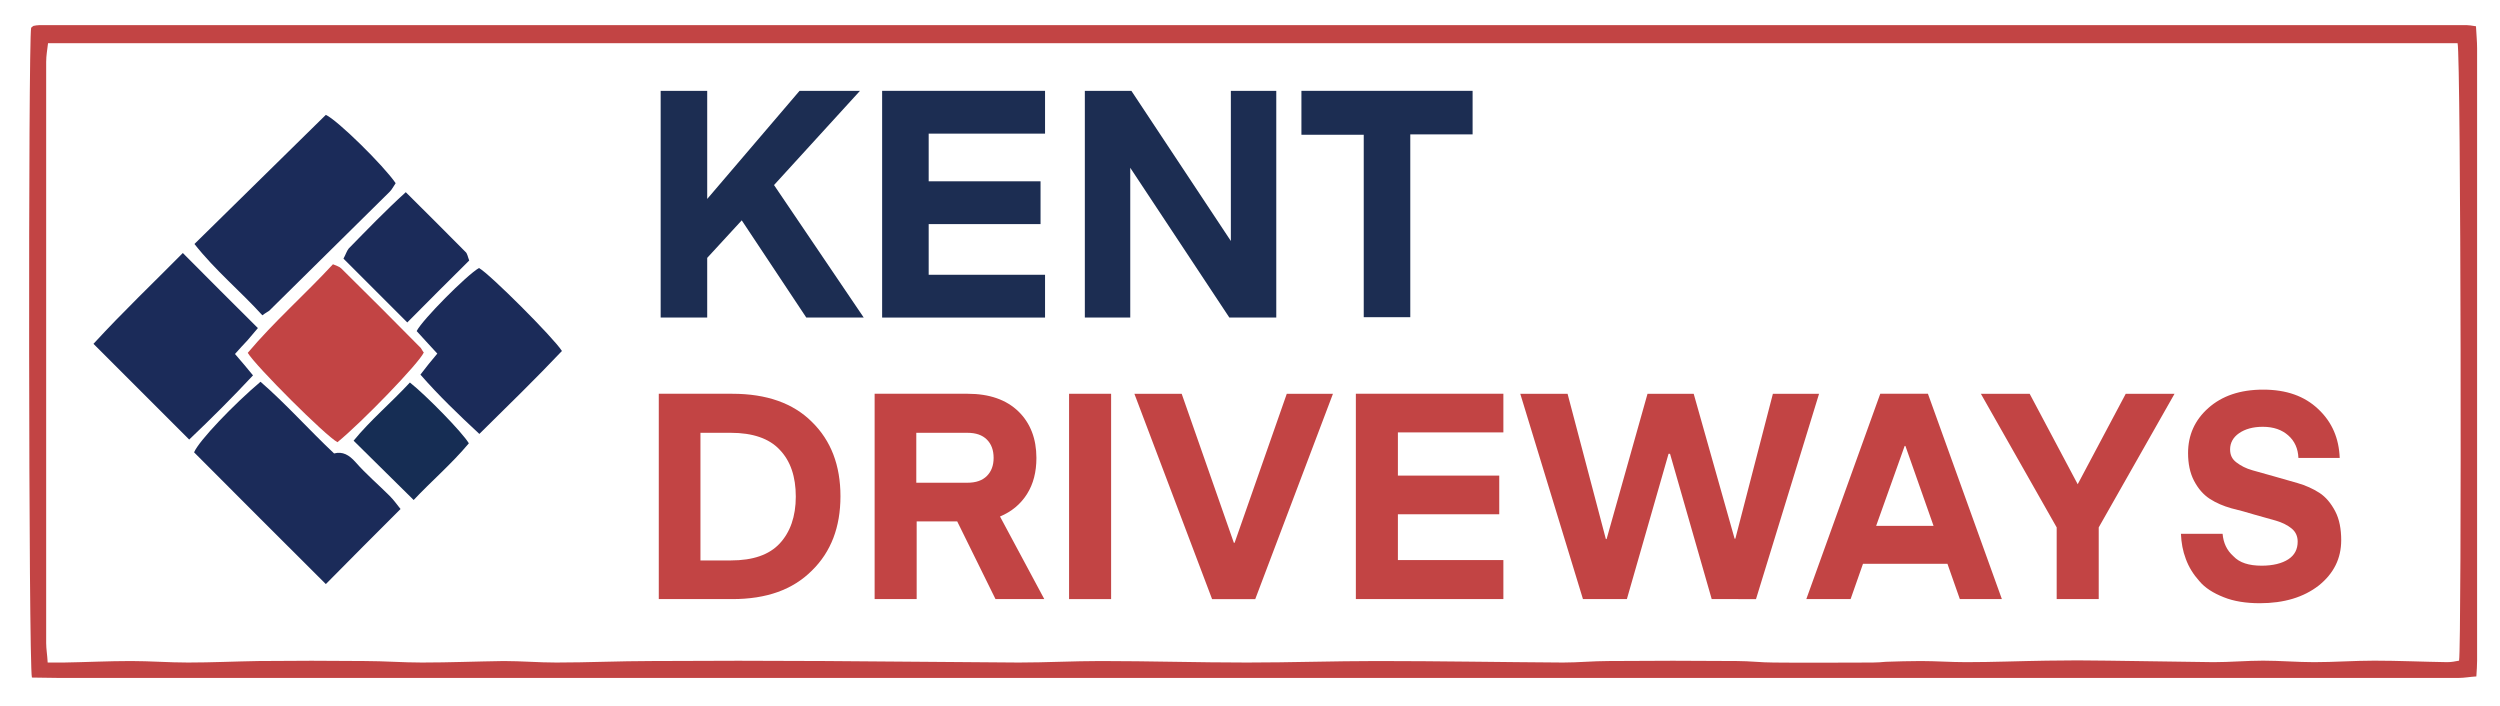
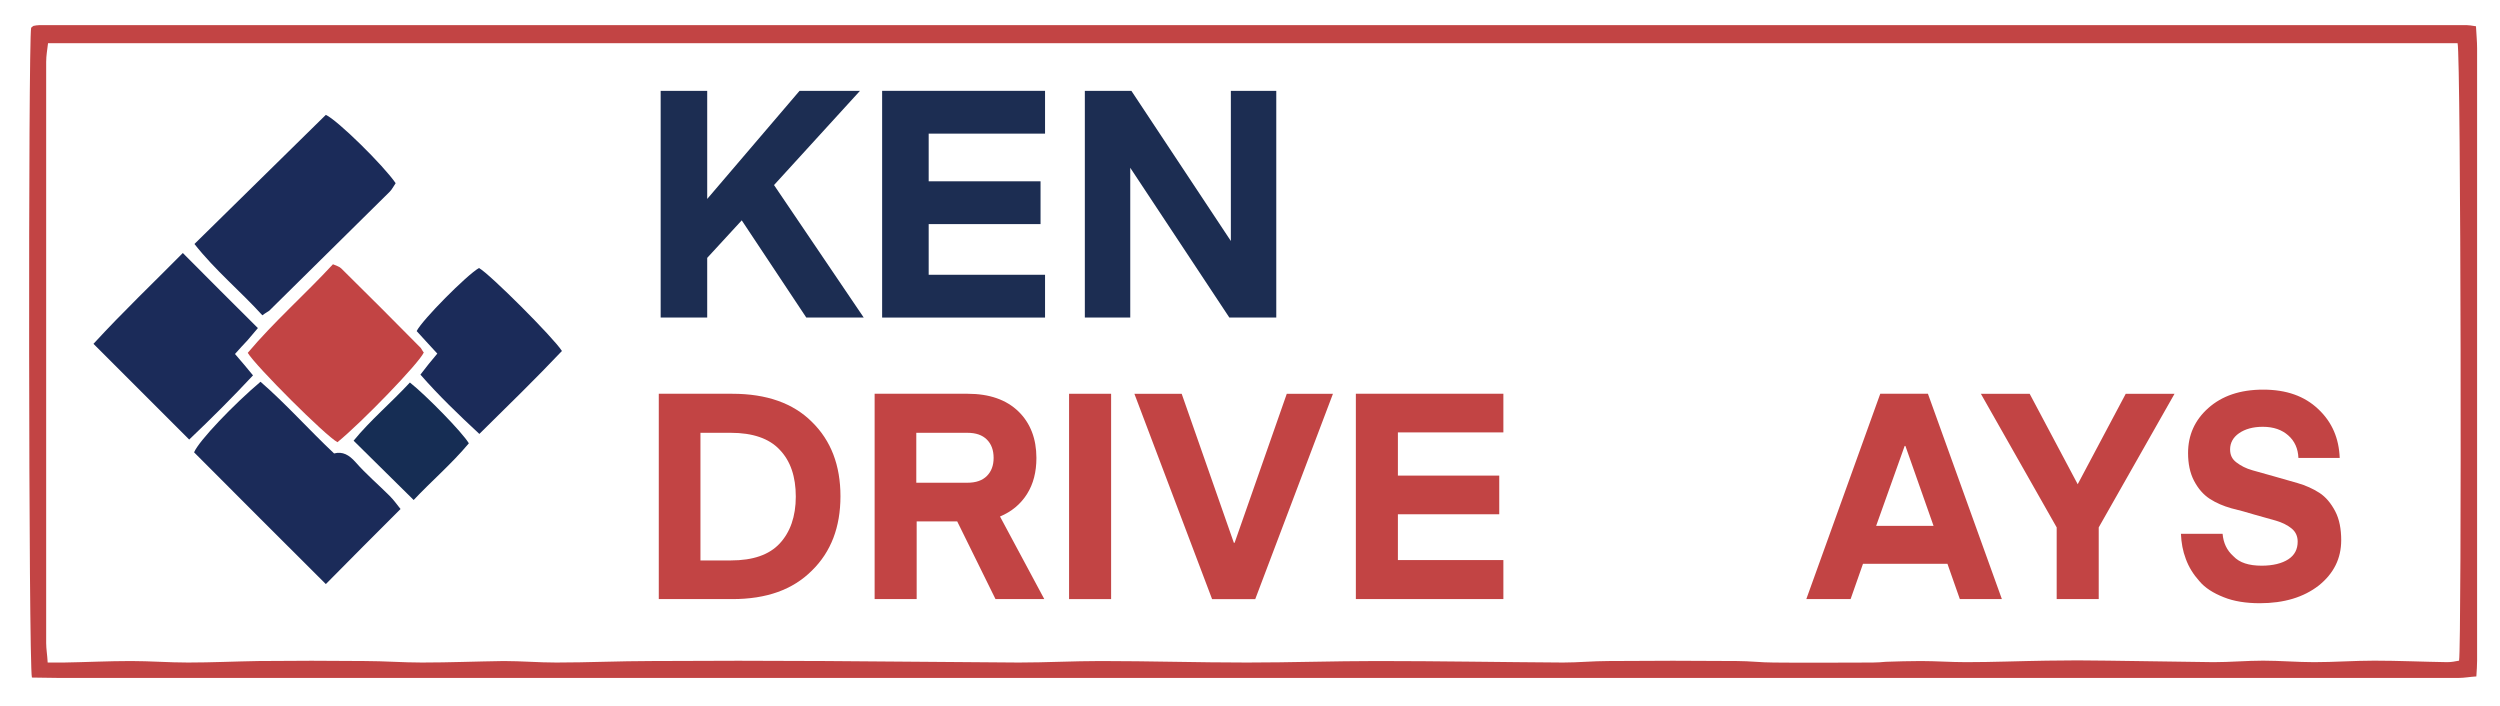
<svg xmlns="http://www.w3.org/2000/svg" version="1.1" id="Layer_1" x="0px" y="0px" viewBox="0 0 666 188" style="enable-background:new 0 0 666 188;" xml:space="preserve">
  <style type="text/css">
	.st0{fill:#C24444;}
	.st1{fill:#1B2B59;}
	.st2{fill:#162D54;}
	.st3{fill:#1C2D52;}
</style>
  <path class="st0" d="M659.6,7c0.1,2.1,0.3,4,0.3,5.9c0,50.2,0,100.4,0,150.6c0,4.2,0,8.3,0,12.5c0,1.3-0.1,2.6-0.2,4.2  c-1.7,0.1-3.2,0.4-4.7,0.4c-22.2,0-44.5,0-66.7,0c-190.9,0-381.8,0-572.7,0c-2.4,0-4.9-0.1-7.1-0.1c-0.9-3.6-1-169.7-0.2-173.1  c0.1-0.1,0.2-0.2,0.3-0.3C8.7,7.1,8.8,7,8.9,6.9c0.5-0.1,1-0.2,1.5-0.2c215.6,0,431.2,0,646.8,0C657.8,6.7,658.3,6.8,659.6,7z   M654.7,11.5c-213.8,0-427.6,0-641.9,0c-0.2,1.7-0.5,3.3-0.5,5c0,23,0,46,0,69c0,28.6,0,57.2,0,85.8c0,1.6,0.3,3.2,0.4,5.2  c1.7,0,3,0,4.3,0c6-0.1,11.9-0.4,17.9-0.4c5.1,0,10.1,0.4,15.2,0.4c6.2,0,12.5-0.3,18.7-0.4c9.5-0.1,18.9-0.1,28.4,0  c5.1,0,10.1,0.4,15.2,0.4c7.3,0,14.5-0.3,21.8-0.4c4.7,0,9.3,0.4,14,0.4c8.4,0,16.9-0.4,25.3-0.4c15.5-0.1,30.9-0.1,46.4,0  c17.2,0.1,34.3,0.3,51.5,0.4c7.3,0,14.5-0.4,21.8-0.4c13,0,26,0.4,39,0.4c11.6,0,23.1-0.4,34.7-0.4c16.5,0,33,0.3,49.5,0.4  c4,0,8-0.4,12.1-0.4c11.4-0.1,22.9-0.1,34.3,0c3.2,0,6.5,0.4,9.7,0.4c8.8,0.1,17.6,0,26.4,0c1.2,0,2.3-0.1,3.5-0.2  c3.1-0.1,6.2-0.2,9.3-0.2c4,0,8,0.3,12.1,0.3c7.1,0,14.3-0.3,21.4-0.4c5.5-0.1,10.9-0.1,16.4,0c9.4,0.1,18.7,0.3,28.1,0.4  c4.4,0,8.8-0.4,13.2-0.4c4.5,0,9.1,0.4,13.6,0.4c5.3,0,10.6-0.4,16-0.4c6.5,0,12.9,0.3,19.4,0.4c1.1,0,2.2-0.2,3.2-0.4  C655.8,171.4,655.6,14.6,654.7,11.5z" />
  <path class="st1" d="M106.7,135.6c-6.8,6.8-13.2,13.2-19.9,20c-11.7-11.6-23.4-23.4-35.1-35.1c1.3-3.1,10.6-12.8,17.7-18.8  c6.8,5.9,12.8,12.7,19.6,19.1c2.3-0.6,4,0.4,5.7,2.3c2.8,3.2,6.1,6,9.1,9C105,133.3,105.8,134.5,106.7,135.6z" />
  <path class="st1" d="M69.9,84C64,77.5,57.4,72.1,51.8,65c11.9-11.7,23.5-23.1,35-34.4c3.1,1.4,15.4,13.5,18.6,18.2  c-0.5,0.7-0.9,1.6-1.6,2.3C93.1,61.7,82.4,72.2,71.7,82.8C71.3,83.1,70.8,83.3,69.9,84z" />
  <path class="st0" d="M89.9,117.8C86.8,116.2,68,97.4,66,94c7-8.3,15.2-15.5,22.7-23.6c0.9,0.4,1.7,0.6,2.2,1.1  c7.1,7,14.2,14.1,21.2,21.2c0.3,0.4,0.5,0.9,0.8,1.2C111.7,96.7,96.3,112.6,89.9,117.8z" />
  <path class="st1" d="M48.7,67.4c6.9,6.9,13.2,13.3,20,20c-0.9,1-1.8,2.2-2.8,3.3c-1,1.1-2.1,2.2-3.3,3.6c1.7,2,3.2,3.7,4.8,5.7  c-5.6,6-11.1,11.5-17,17.1c-8.6-8.6-16.9-16.9-25.5-25.5C32.8,83,40.8,75.4,48.7,67.4z" />
  <path class="st1" d="M116.5,94.2c-2-2.2-3.8-4.1-5.5-6c1.4-2.9,13.4-15,16.6-16.8c2.8,1.5,19.9,18.6,22.1,22.1  c-7,7.4-14.4,14.6-22,22.1c-5.6-5.2-10.8-10.2-15.7-15.8C113.5,97.8,114.9,96.1,116.5,94.2z" />
-   <path class="st1" d="M125,69.4c-5.6,5.6-10.9,10.8-16.5,16.5c-5.8-5.8-11.4-11.4-17-17c0.6-1.1,0.9-2.1,1.4-2.7  c4.9-5,9.7-10,15.2-15c5.5,5.5,10.8,10.7,15.9,15.9C124.5,67.5,124.6,68.4,125,69.4z" />
  <path class="st2" d="M109.2,101.9c4.4,3.5,14,13.3,15.7,16.2c-4.6,5.5-10.1,10.2-14.7,15.1c-5.4-5.3-10.5-10.4-16-15.8  C98.6,112,104.1,107.4,109.2,101.9z" />
  <g>
    <g>
      <path class="st3" d="M230.1,84.6h-15.3l-17.2-25.9l-9.2,10v15.9H176V24.2h12.4V53L213,24.2h16.1l-22.9,25.1L230.1,84.6z" />
      <path class="st3" d="M278.4,73.2v11.4h-43.4V24.2h43.4v11.4h-31v12.7h29.8v11.4h-29.8v13.5H278.4z" />
      <path class="st3" d="M301.1,44.7v39.9H289V24.2h12.4l26.5,40v-40h12.1v60.4h-12.5L301.1,44.7z" />
-       <path class="st3" d="M392.3,24.2v11.6h-16.6v48.7h-12.4V35.9h-16.6V24.2H392.3z" />
    </g>
  </g>
  <g>
    <path class="st0" d="M195.1,159.6h-19.6v-54.7h19.6c9.1,0,16.2,2.5,21.2,7.5c5.1,5,7.6,11.6,7.6,19.8s-2.5,14.8-7.6,19.8   C211.2,157.1,204.2,159.6,195.1,159.6z M207.7,144.8c2.8-3,4.3-7.2,4.3-12.5c0-5.3-1.4-9.5-4.3-12.5c-2.8-3-7.2-4.5-13-4.5h-8.1v34   h8.1C200.6,149.3,204.9,147.8,207.7,144.8z" />
    <path class="st0" d="M278.2,159.6h-13l-10.2-20.7h-10.8v20.7h-11.2v-54.7h24.8c5.8,0,10.3,1.6,13.5,4.7c3.2,3.1,4.8,7.3,4.8,12.4   c0,3.7-0.8,6.9-2.5,9.6c-1.7,2.7-4.1,4.7-7.2,6L278.2,159.6z M262.9,126.8c1.2-1.2,1.8-2.8,1.8-4.8c0-2.1-0.6-3.7-1.8-4.9   c-1.2-1.2-2.9-1.8-5.2-1.8h-13.6v13.3h13.6C260,128.6,261.7,128,262.9,126.8z" />
    <path class="st0" d="M296,104.9v54.7h-11.2v-54.7H296z" />
    <path class="st0" d="M342.8,104.9h12.3l-20.7,54.7h-11.5l-20.7-54.7h12.6l13.9,39.7h0.2L342.8,104.9z" />
    <path class="st0" d="M400.5,149.3v10.3h-39.3v-54.7h39.3v10.3h-28.1v11.5h27V137h-27v12.2H400.5z" />
-     <path class="st0" d="M444.5,120.9l-11.1,38.7h-11.7L405,104.9h12.6l10.2,38.7l0.2,0l10.9-38.7h12.3l10.9,38.6h0.2l10-38.6h12.3   l-16.8,54.7H456l-11.1-38.7L444.5,120.9z" />
    <path class="st0" d="M493,159.6h-11.8l19.7-54.7h12.7l19.7,54.7h-11.2l-3.3-9.4h-22.5L493,159.6z M507.6,118.8l-0.2,0l-7.6,21.3   h15.3L507.6,118.8z" />
    <path class="st0" d="M566.3,104.9h13l-20.2,35.6v19.1h-11.2v-19.1l-20.2-35.6h13l12.8,24.1h0L566.3,104.9z" />
    <path class="st0" d="M602.5,150.7c3,0,5.4-0.6,7.1-1.7c1.7-1.1,2.5-2.7,2.5-4.7c0-1.4-0.5-2.6-1.6-3.5s-2.5-1.6-4.2-2.1   s-3.6-1-5.7-1.6c-2-0.6-4.1-1.2-6.2-1.7c-2.1-0.6-4-1.4-5.7-2.5c-1.7-1.1-3.1-2.7-4.2-4.8c-1.1-2.1-1.6-4.6-1.6-7.4   c0-4.8,1.8-8.8,5.4-12c3.6-3.2,8.4-4.9,14.6-4.9c6.2,0,11,1.7,14.7,5.2s5.5,7.8,5.7,13h-11c-0.1-2.5-1-4.5-2.7-6   c-1.7-1.5-3.9-2.3-6.8-2.3c-2.6,0-4.7,0.6-6.3,1.7c-1.6,1.1-2.4,2.6-2.4,4.3c0,1.5,0.5,2.6,1.7,3.5s2.5,1.6,4.3,2.1s3.6,1,5.7,1.6   c2.1,0.6,4.2,1.2,6.3,1.8c2.1,0.6,4.1,1.5,5.8,2.6c1.7,1.1,3.1,2.8,4.2,4.9c1.1,2.1,1.6,4.7,1.6,7.7c0,4.9-2,8.9-6,12.1   c-4,3.1-9.2,4.7-15.7,4.7c-3.6,0-6.9-0.5-9.6-1.6c-2.8-1.1-5-2.5-6.5-4.3c-1.6-1.8-2.8-3.7-3.6-5.9c-0.8-2.1-1.2-4.3-1.3-6.7h11.1   c0.2,2.4,1.1,4.4,2.9,6C596.6,149.9,599.1,150.7,602.5,150.7z" />
  </g>
</svg>